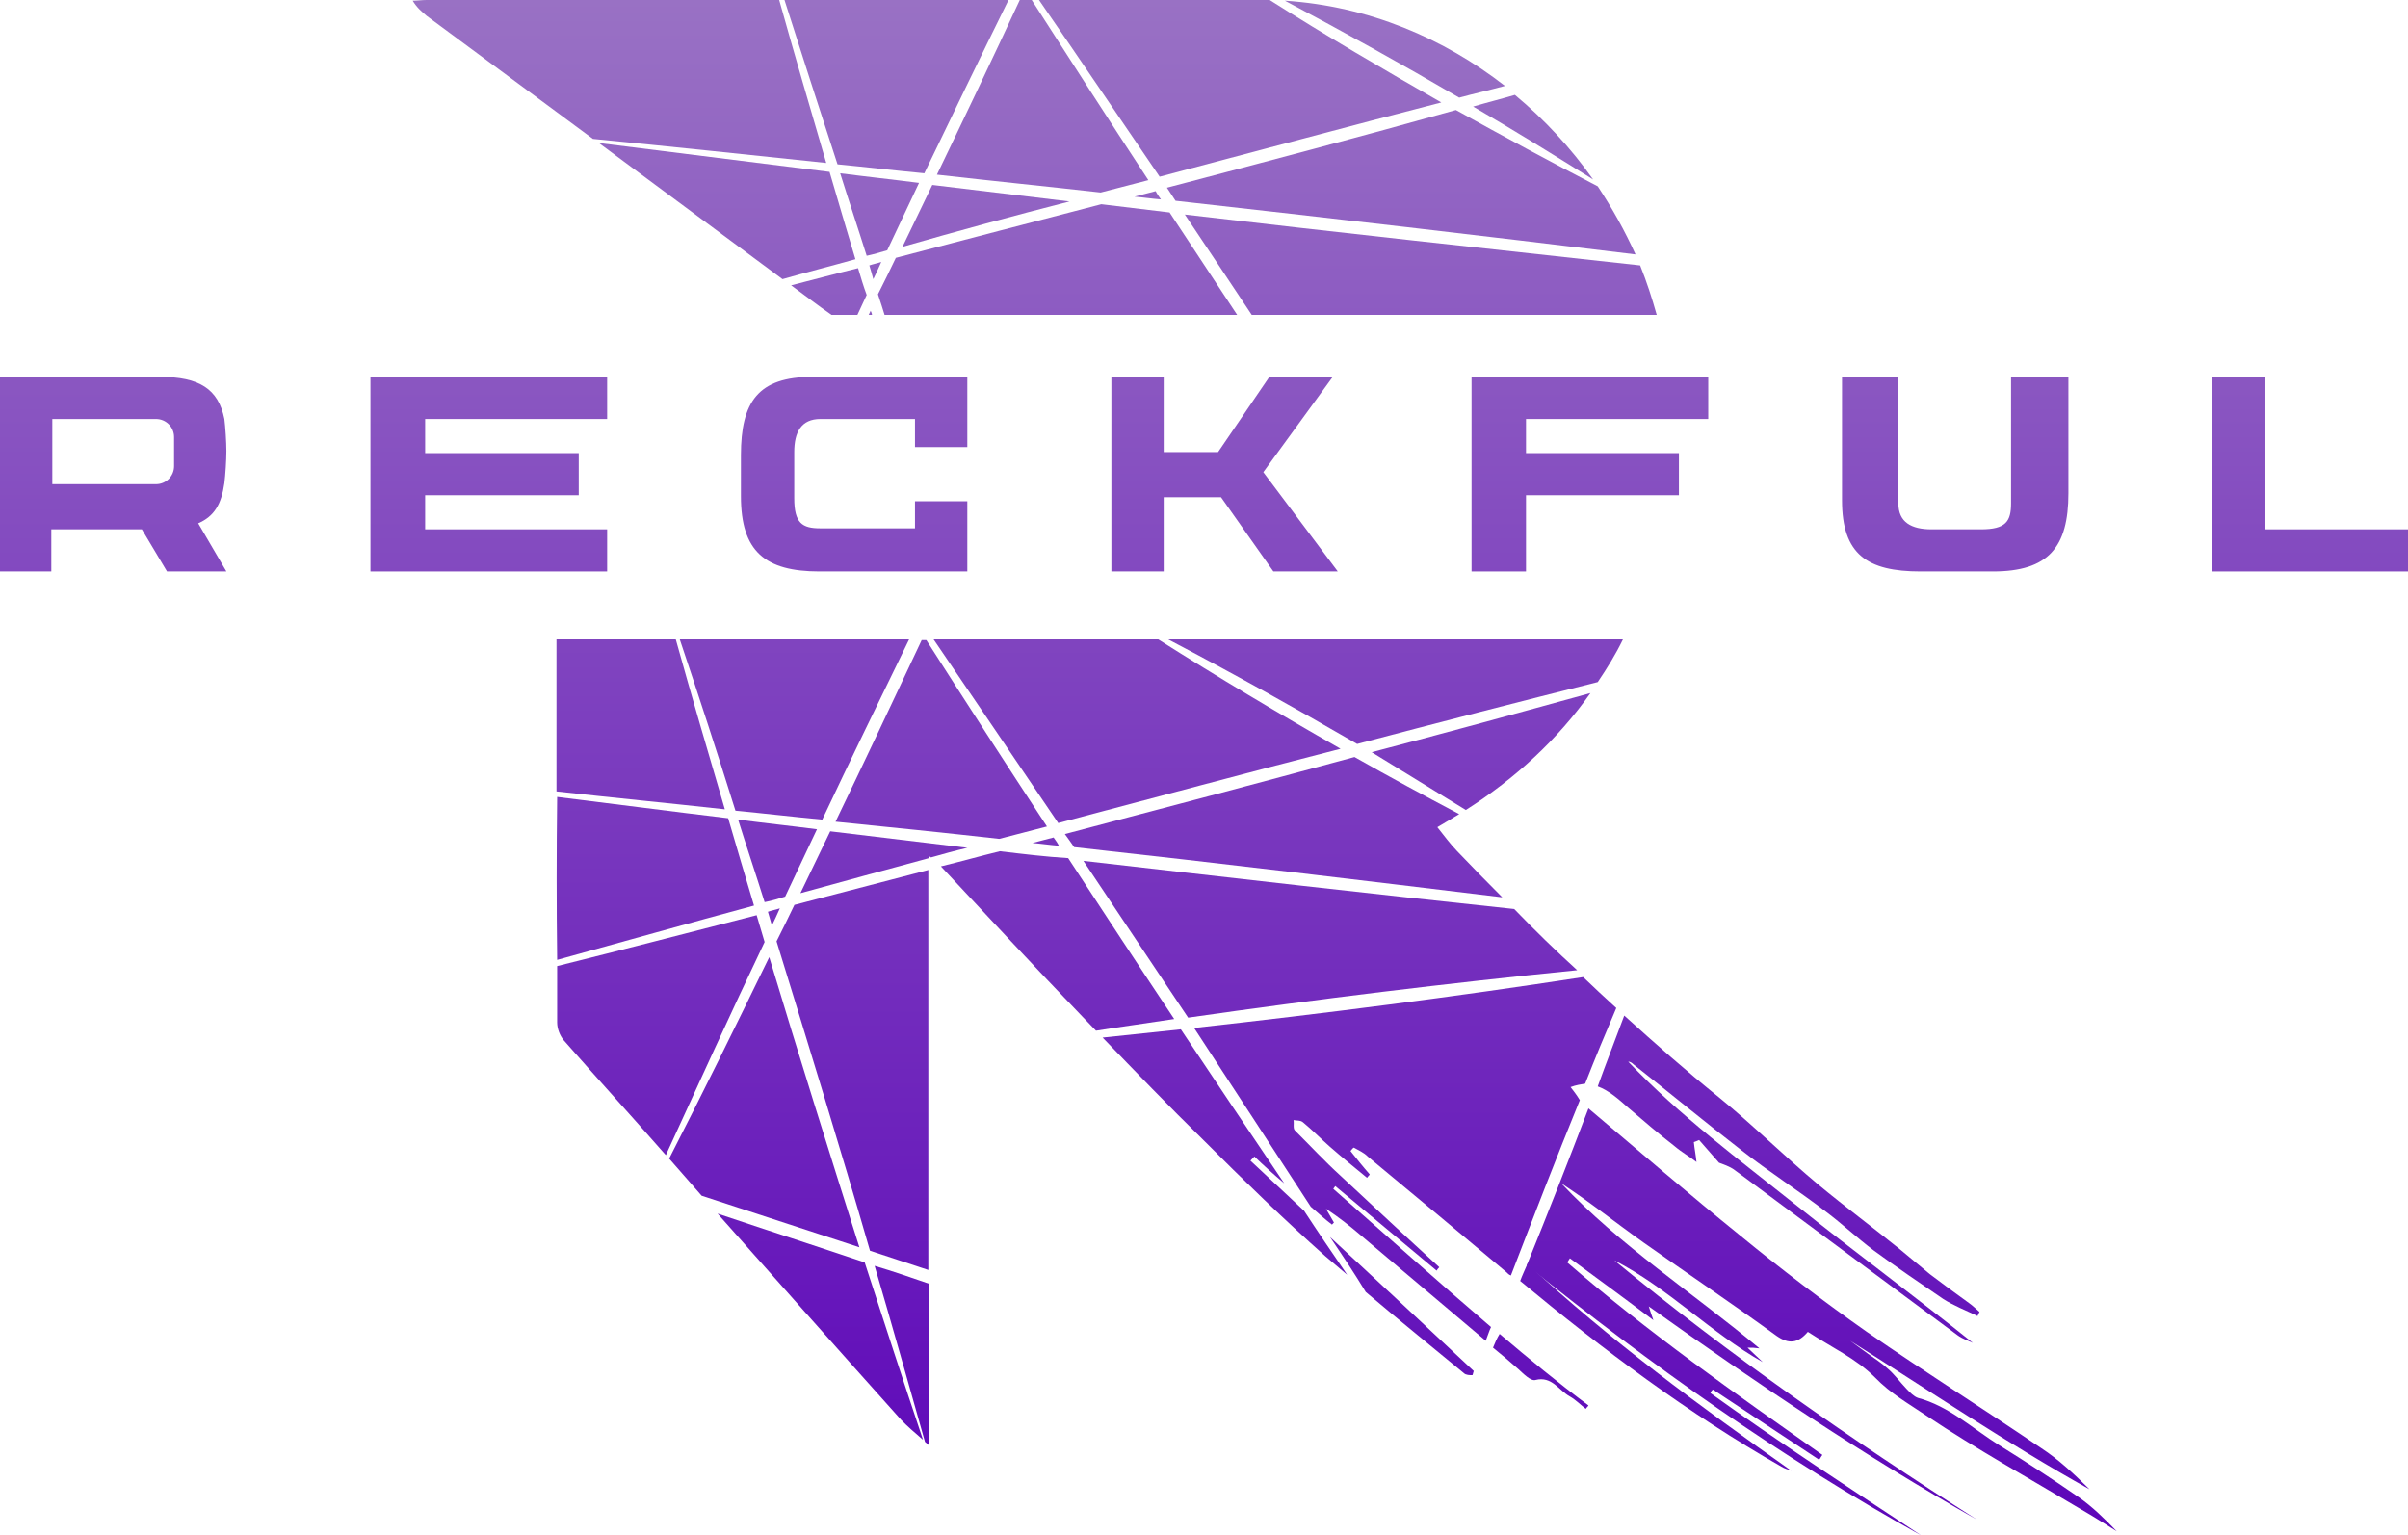
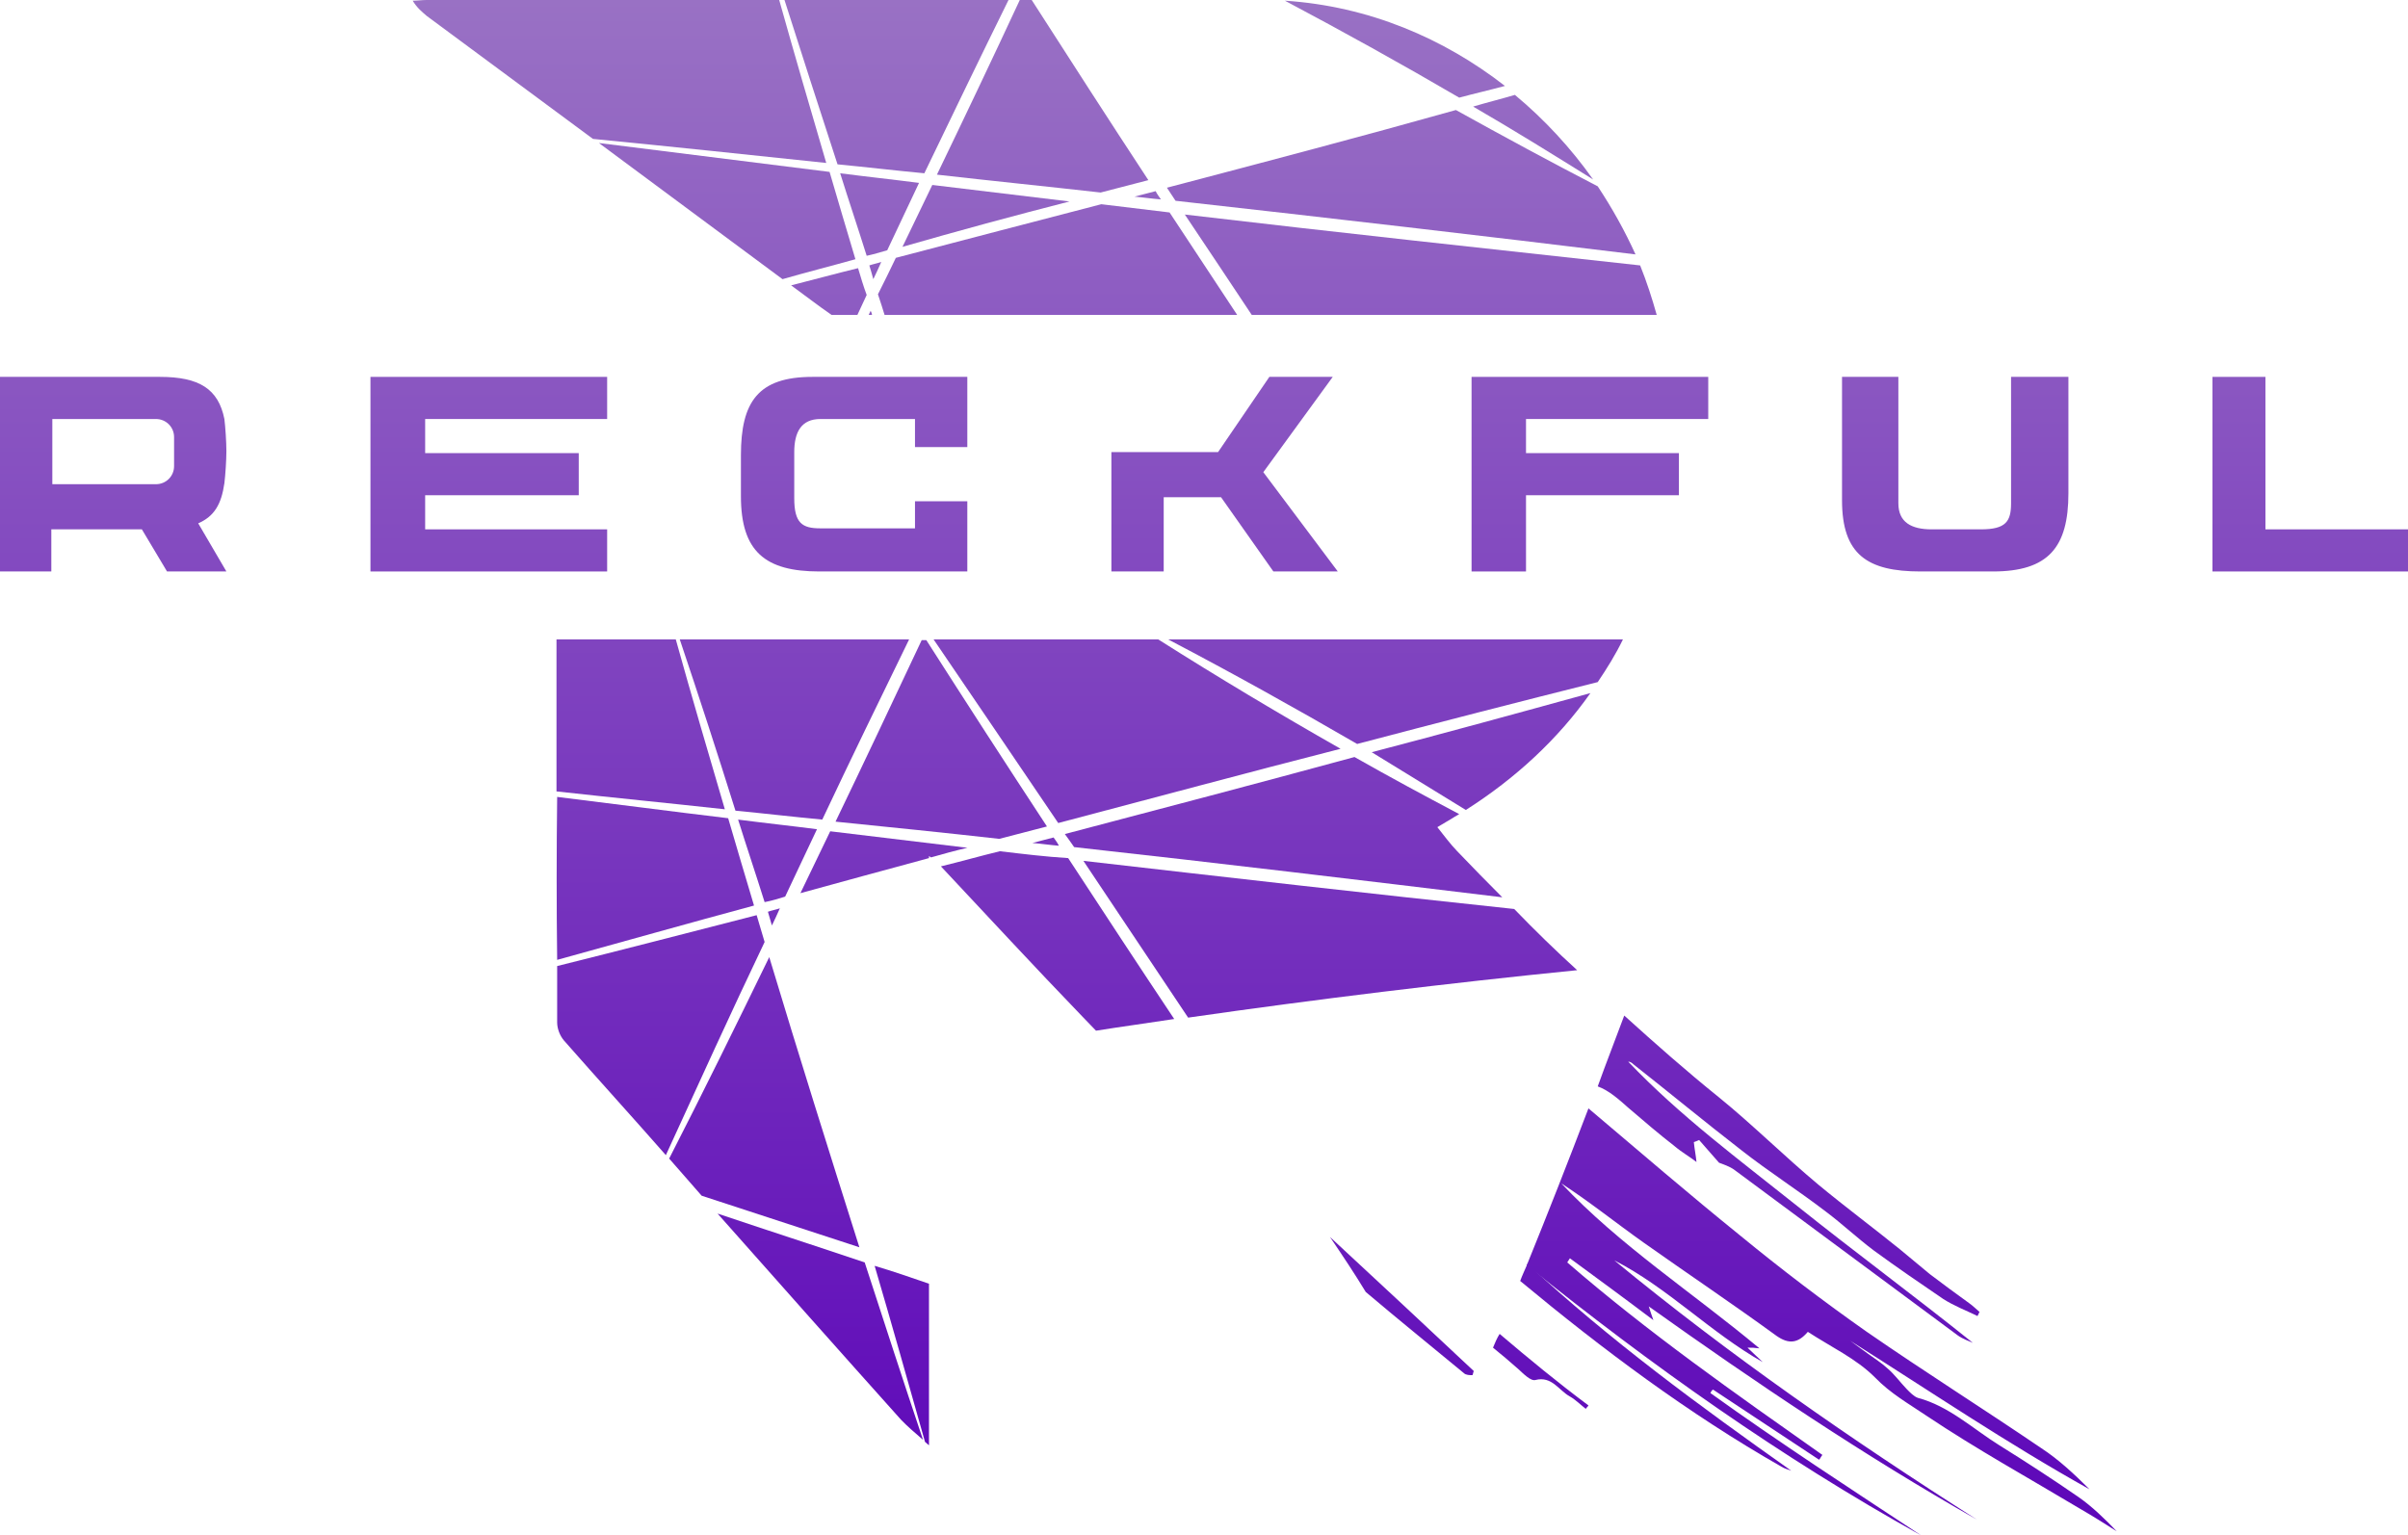
<svg xmlns="http://www.w3.org/2000/svg" width="196" height="125" viewBox="0 0 196 125" fill="none">
  <path d="M16.134 42.606L18.427 46.525H13.595L11.548 43.096H4.177V46.525H0V30.683H13.022C16.216 30.683 17.772 31.663 18.264 34.113C18.346 34.767 18.427 35.991 18.427 36.726C18.427 37.461 18.346 38.686 18.264 39.339C18.018 41.054 17.445 42.034 16.134 42.606ZM4.259 39.421H12.694C13.513 39.421 14.169 38.768 14.169 37.951V35.583C14.169 34.767 13.513 34.113 12.694 34.113H4.259V39.421Z" fill="url(#paint0_linear_3_10)" />
  <path d="M34.606 34.113V36.89H47.107V40.319H34.606V43.096H49.419V46.525H30.154V30.683H49.419V34.113H34.606Z" fill="url(#paint1_linear_3_10)" />
  <path d="M78.735 30.683V36.4H74.476V34.113H66.778C65.222 34.113 64.648 35.175 64.648 36.808V40.564C64.648 42.606 65.304 43.014 66.778 43.014H74.476V40.809H78.735V46.525H66.696C62.273 46.525 60.308 44.892 60.308 40.401V37.053C60.308 32.725 61.7 30.683 66.123 30.683H78.735Z" fill="url(#paint2_linear_3_10)" />
-   <path d="M99.389 40.483H94.72V46.525H90.462V30.683H94.72V36.808H99.143L103.32 30.683H108.479L102.828 38.441L108.889 46.525H103.647L99.389 40.483Z" fill="url(#paint3_linear_3_10)" />
+   <path d="M99.389 40.483H94.72V46.525H90.462V30.683V36.808H99.143L103.32 30.683H108.479L102.828 38.441L108.889 46.525H103.647L99.389 40.483Z" fill="url(#paint3_linear_3_10)" />
  <path d="M124.21 34.113V36.89H136.656V40.319H124.21V46.525H119.778V30.683H139.043V34.113H124.21Z" fill="url(#paint4_linear_3_10)" />
  <path d="M168.359 30.683V40.156C168.359 44.566 166.721 46.525 162.217 46.525H156.32C151.979 46.525 149.932 45.137 149.932 40.727V30.683H154.518V40.972C154.518 42.524 155.583 43.096 157.221 43.096H161.234C163.281 43.096 163.691 42.442 163.691 40.972V30.683H168.359Z" fill="url(#paint5_linear_3_10)" />
  <path d="M196 43.096V46.525H180.085V30.683H184.396V43.096H196Z" fill="url(#paint6_linear_3_10)" />
  <path d="M85.757 68.182C85.163 68.35 84.624 68.462 84.031 68.63C84.732 68.686 85.487 68.798 86.189 68.854C86.081 68.63 85.919 68.406 85.757 68.182Z" fill="url(#paint7_linear_3_10)" />
  <path d="M81.333 68.294C82.628 67.958 83.923 67.622 85.217 67.286C81.873 62.192 78.582 57.098 75.399 52.116H75.021C72.702 57.042 70.382 61.968 68.008 66.894C72.432 67.342 76.856 67.79 81.333 68.294Z" fill="url(#paint8_linear_3_10)" />
  <path d="M67.576 67.678C66.767 69.357 65.958 71.037 65.149 72.716C68.602 71.764 72.108 70.813 75.615 69.861V69.693C75.669 69.749 75.723 69.749 75.777 69.805C76.748 69.525 77.773 69.245 78.744 69.022C75.021 68.574 71.299 68.126 67.576 67.678Z" fill="url(#paint9_linear_3_10)" />
  <path d="M123.25 74.004C111.652 72.772 99.891 71.429 88.184 70.085C91.044 74.34 93.849 78.594 96.708 82.848C107.228 81.337 117.802 80.049 128.375 78.986C126.649 77.418 124.923 75.739 123.25 74.004Z" fill="url(#paint10_linear_3_10)" />
  <path d="M87.429 68.966C99.082 70.253 110.735 71.653 122.279 73.052C121.039 71.82 119.852 70.589 118.611 69.301C118.017 68.686 117.532 68.014 116.993 67.342C117.532 67.006 117.964 66.782 118.395 66.502C118.503 66.447 118.665 66.335 118.773 66.279C115.914 64.767 113.108 63.256 110.249 61.632C102.427 63.76 94.55 65.831 86.674 67.902C86.944 68.294 87.213 68.63 87.429 68.966Z" fill="url(#paint11_linear_3_10)" />
  <path d="M119.312 65.943C123.358 63.368 126.811 60.177 129.454 56.426C123.574 58.05 117.64 59.673 111.652 61.24C114.187 62.808 116.777 64.375 119.312 65.943Z" fill="url(#paint12_linear_3_10)" />
  <path d="M71.191 103.056C72.594 107.815 73.942 112.629 75.291 117.387C75.399 117.499 75.507 117.555 75.615 117.667V104.512C74.158 104.008 72.702 103.504 71.191 103.056Z" fill="url(#paint13_linear_3_10)" />
-   <path d="M127.836 88.502C128.268 88.334 128.699 88.278 129.023 88.222C129.832 86.151 130.695 84.08 131.558 82.064C130.641 81.225 129.724 80.385 128.861 79.546C118.341 81.169 107.767 82.512 97.194 83.688C100.377 88.558 103.56 93.428 106.689 98.242C107.282 98.746 107.821 99.25 108.415 99.698C108.469 99.642 108.523 99.586 108.577 99.53C108.361 99.138 108.145 98.802 107.929 98.41C108.954 99.082 109.871 99.81 110.789 100.593C114.187 103.448 117.532 106.303 120.931 109.158C121.093 108.766 121.2 108.374 121.362 108.039C117.046 104.344 112.785 100.537 108.523 96.787C108.577 96.731 108.631 96.619 108.685 96.563C111.436 98.858 114.187 101.153 116.939 103.448C116.993 103.336 117.1 103.224 117.154 103.168C114.457 100.705 111.814 98.242 109.116 95.723C107.821 94.548 106.635 93.26 105.394 92.029C105.232 91.861 105.34 91.469 105.286 91.189C105.556 91.245 105.825 91.189 106.041 91.357C106.796 91.973 107.498 92.7 108.199 93.316C109.224 94.212 110.249 95.052 111.274 95.891C111.328 95.779 111.436 95.723 111.49 95.611C110.95 94.996 110.411 94.324 109.925 93.708C110.033 93.596 110.087 93.484 110.195 93.428C110.573 93.652 111.004 93.82 111.328 94.156C115.104 97.291 118.881 100.425 122.603 103.56C122.711 103.672 122.819 103.784 122.981 103.84C124.815 99.082 126.649 94.324 128.591 89.566C128.321 89.118 128.052 88.782 127.836 88.502Z" fill="url(#paint14_linear_3_10)" />
  <path d="M81.387 69.301C79.769 69.693 78.204 70.141 76.586 70.533C80.416 74.619 84.192 78.706 88.077 82.736C88.454 83.128 88.832 83.52 89.21 83.912C91.314 83.576 93.417 83.296 95.575 82.96C92.662 78.594 89.803 74.228 86.944 69.861C85.109 69.749 83.275 69.525 81.387 69.301Z" fill="url(#paint15_linear_3_10)" />
  <path d="M75.992 52.06C79.337 56.986 82.736 61.968 86.135 67.006C93.795 64.991 101.456 62.92 109.116 60.961C104.099 58.106 99.136 55.139 94.281 52.06H75.992Z" fill="url(#paint16_linear_3_10)" />
-   <path d="M104.531 96.339C101.725 92.197 98.92 87.998 96.115 83.8C94.011 84.024 91.853 84.248 89.749 84.472C92.446 87.27 95.144 90.069 97.949 92.812C101.186 96.059 104.477 99.25 107.875 102.273C108.469 102.777 109.062 103.28 109.656 103.784C108.469 102.049 107.282 100.314 106.149 98.578C104.692 97.235 103.236 95.835 101.779 94.492C101.887 94.38 101.995 94.268 102.103 94.156C102.858 94.884 103.667 95.611 104.531 96.339Z" fill="url(#paint17_linear_3_10)" />
  <path d="M111.166 105.184C113.81 107.423 116.507 109.606 119.15 111.789C119.312 111.957 119.636 111.957 119.852 111.957C119.906 111.845 119.906 111.733 119.96 111.621C116.075 107.983 112.191 104.344 108.253 100.705C109.278 102.217 110.249 103.672 111.166 105.184Z" fill="url(#paint18_linear_3_10)" />
  <path d="M141.754 93.652C143.966 95.387 146.34 96.899 148.606 98.634C149.954 99.642 151.195 100.817 152.544 101.825C154.378 103.168 156.266 104.456 158.154 105.743C159.018 106.303 160.043 106.695 160.96 107.143C161.014 107.031 161.068 106.919 161.122 106.807C160.852 106.583 160.582 106.303 160.258 106.079C159.179 105.296 158.101 104.512 157.076 103.728C156.266 103.056 155.457 102.385 154.648 101.713C152.436 99.922 150.17 98.242 148.012 96.451C145.261 94.156 142.672 91.581 139.92 89.342C137.277 87.215 134.741 84.975 132.206 82.68C131.504 84.584 130.749 86.487 130.048 88.446C130.965 88.782 131.774 89.51 132.529 90.181C133.77 91.245 135.011 92.309 136.306 93.316C136.899 93.82 137.6 94.212 138.086 94.604C138.032 94.044 137.924 93.54 137.87 92.98C138.032 92.924 138.194 92.868 138.302 92.812C138.787 93.372 139.327 93.988 139.92 94.66C140.19 94.772 140.783 94.94 141.215 95.275C147.257 99.754 153.299 104.232 159.341 108.71C159.719 108.99 160.204 109.158 160.582 109.326C155.835 105.519 150.979 101.937 146.286 98.186C141.593 94.436 136.737 90.853 132.529 86.431C132.691 86.431 132.853 86.543 132.961 86.655C135.874 88.95 138.787 91.357 141.754 93.652Z" fill="url(#paint19_linear_3_10)" />
  <path d="M70.382 102.777C66.39 101.433 62.398 100.146 58.406 98.802C63.369 104.4 68.332 109.998 73.349 115.596C73.888 116.155 74.482 116.659 75.129 117.219C73.511 112.405 71.946 107.591 70.382 102.777Z" fill="url(#paint20_linear_3_10)" />
  <path d="M58.999 65.887C57.65 61.297 56.301 56.706 55.007 52.06H45.296C45.296 56.202 45.296 60.289 45.296 64.431C49.828 64.935 54.413 65.383 58.999 65.887Z" fill="url(#paint21_linear_3_10)" />
  <path d="M110.465 60.569C117.046 58.833 123.574 57.154 130.048 55.531C130.803 54.411 131.504 53.291 132.098 52.06H95.09C100.323 54.803 105.448 57.658 110.465 60.569Z" fill="url(#paint22_linear_3_10)" />
  <path d="M123.736 104.288C130.479 109.886 137.439 115.092 144.991 119.402C145.261 119.57 145.531 119.626 145.8 119.738C138.356 114.476 131.019 109.102 124.329 102.889C124.114 103.392 123.898 103.84 123.736 104.288Z" fill="url(#paint23_linear_3_10)" />
  <path d="M144.614 108.766C145.585 109.438 146.34 109.382 147.149 108.43C149.037 109.662 151.087 110.614 152.598 112.125C153.893 113.468 155.403 114.308 156.806 115.26C160.906 118.003 165.168 120.354 169.376 122.873C170.347 123.433 171.318 124.048 172.289 124.664C171.318 123.657 170.293 122.649 169.16 121.865C167.056 120.41 164.898 119.01 162.74 117.667C160.582 116.323 158.64 114.476 156.104 113.804C155.781 113.692 155.457 113.356 155.187 113.077C154.648 112.517 154.216 111.901 153.623 111.397C153.137 110.949 152.598 110.614 152.058 110.222C151.573 109.886 151.087 109.494 150.602 109.158C157.076 113.245 163.441 117.555 170.077 121.249C168.836 120.018 167.595 118.842 166.139 117.891C161.445 114.7 156.644 111.677 151.951 108.43C148.444 105.967 144.991 103.336 141.647 100.593C137.493 97.235 133.393 93.708 129.293 90.237C127.674 94.492 126.002 98.746 124.275 103C134.418 111.173 144.991 118.674 156.374 125C150.602 121.193 144.829 117.443 139.219 113.412C139.273 113.3 139.327 113.189 139.435 113.133C142.294 115.036 145.207 116.939 148.066 118.842C148.174 118.73 148.228 118.562 148.336 118.451C141.269 113.468 134.148 108.486 127.566 102.777C127.62 102.665 127.728 102.553 127.782 102.441C129.994 104.064 132.206 105.687 134.579 107.479C134.418 107.031 134.364 106.863 134.202 106.359C142.995 112.629 151.735 118.507 160.906 123.713C150.71 117.219 140.783 110.334 131.396 102.609C135.766 104.848 139.219 108.486 143.481 110.893C143.103 110.558 142.725 110.166 142.24 109.718C142.618 109.718 142.779 109.718 143.211 109.774C137.708 105.184 131.882 101.433 127.081 96.339C129.4 97.85 131.558 99.586 133.77 101.153C137.331 103.672 140.999 106.135 144.614 108.766Z" fill="url(#paint24_linear_3_10)" />
  <path d="M59.862 65.999C62.182 66.223 64.555 66.502 66.929 66.726C69.249 61.8 71.623 56.93 73.996 52.06H55.331C56.895 56.706 58.406 61.352 59.862 65.999Z" fill="url(#paint25_linear_3_10)" />
  <path d="M121.524 109.718C122.225 110.278 122.873 110.837 123.574 111.453C124.006 111.845 124.599 112.461 124.977 112.349C126.325 112.013 126.865 113.189 127.782 113.692C128.268 113.972 128.645 114.364 129.077 114.7C129.131 114.588 129.239 114.532 129.293 114.42C126.811 112.573 124.437 110.614 122.064 108.598C121.848 108.934 121.686 109.326 121.524 109.718Z" fill="url(#paint26_linear_3_10)" />
  <path d="M45.35 83.24C45.35 83.744 45.566 84.304 45.89 84.695C48.641 87.83 51.446 90.909 54.198 94.044C56.841 88.278 59.484 82.456 62.236 76.691C62.02 75.963 61.804 75.235 61.588 74.507C56.14 75.907 50.745 77.306 45.35 78.65C45.35 80.161 45.35 81.673 45.35 83.24Z" fill="url(#paint27_linear_3_10)" />
  <path d="M62.505 74.228C62.613 74.619 62.721 74.955 62.829 75.347C63.045 74.899 63.261 74.451 63.477 73.948C63.153 74.06 62.829 74.115 62.505 74.228Z" fill="url(#paint28_linear_3_10)" />
  <path d="M63.908 72.996C64.771 71.149 65.634 69.357 66.498 67.51C64.34 67.23 62.236 67.006 60.078 66.726C60.779 68.966 61.534 71.205 62.236 73.444C62.829 73.332 63.369 73.164 63.908 72.996Z" fill="url(#paint29_linear_3_10)" />
-   <path d="M75.615 70.813C71.946 71.764 68.332 72.716 64.663 73.668C64.178 74.675 63.692 75.683 63.207 76.635C65.796 85.031 68.386 93.428 70.813 101.825C72.378 102.329 73.996 102.889 75.561 103.392V70.813H75.615Z" fill="url(#paint30_linear_3_10)" />
  <path d="M45.35 78.146C50.637 76.691 55.978 75.179 61.373 73.724C60.671 71.373 59.97 69.022 59.269 66.614C54.575 66.055 49.936 65.439 45.35 64.879C45.296 69.301 45.296 73.724 45.35 78.146Z" fill="url(#paint31_linear_3_10)" />
  <path d="M62.613 77.922C59.916 83.464 57.219 88.95 54.467 94.324C55.331 95.331 56.248 96.339 57.111 97.347C61.373 98.746 65.688 100.146 69.95 101.545C67.469 93.708 64.987 85.815 62.613 77.922Z" fill="url(#paint32_linear_3_10)" />
  <path d="M94.496 16.234C94.335 16.01 94.173 15.786 94.065 15.562C93.471 15.73 92.932 15.842 92.338 16.01C93.04 16.066 93.741 16.178 94.496 16.234Z" fill="url(#paint33_linear_3_10)" />
  <path d="M87.052 16.402C83.329 15.954 79.607 15.506 75.885 15.058C75.075 16.738 74.266 18.417 73.457 20.096C77.934 18.809 82.466 17.577 87.052 16.402Z" fill="url(#paint34_linear_3_10)" />
  <path d="M94.982 15.282C95.198 15.618 95.467 16.01 95.683 16.346C108.199 17.745 120.769 19.201 133.123 20.712C132.26 18.809 131.235 16.962 130.048 15.17C126.164 13.155 122.333 11.084 118.503 8.957C110.735 11.14 102.858 13.211 94.982 15.282Z" fill="url(#paint35_linear_3_10)" />
  <path d="M101.887 25.638H134.849C134.472 24.295 134.04 22.951 133.5 21.608C121.254 20.264 108.792 18.921 96.439 17.465C98.273 20.208 100.107 22.951 101.887 25.638Z" fill="url(#paint36_linear_3_10)" />
-   <path d="M94.388 14.386C102.049 12.371 109.71 10.3 117.316 8.341C112.623 5.654 107.929 2.911 103.344 0C103.02 0 102.75 0 102.427 0C96.492 0 90.504 0 84.57 0C87.861 4.758 91.098 9.572 94.388 14.386Z" fill="url(#paint37_linear_3_10)" />
  <path d="M69.842 21.832C68.008 22.279 66.174 22.783 64.394 23.231C65.473 24.015 66.552 24.855 67.684 25.638H69.788C70.058 25.078 70.274 24.575 70.544 24.015C70.274 23.287 70.058 22.559 69.842 21.832Z" fill="url(#paint38_linear_3_10)" />
  <path d="M89.587 15.674C90.882 15.338 92.177 15.002 93.471 14.666C90.234 9.74 87.106 4.87 83.977 0C83.653 0 83.329 0 83.006 0C80.794 4.758 78.528 9.516 76.262 14.219C80.686 14.722 85.109 15.17 89.587 15.674Z" fill="url(#paint39_linear_3_10)" />
  <path d="M72 25.638H100.7C98.866 22.839 97.032 20.096 95.198 17.297C93.364 17.073 91.529 16.849 89.641 16.626C84.031 18.081 78.474 19.537 72.917 20.992C72.432 22 71.946 23.007 71.461 23.959C71.677 24.575 71.838 25.134 72 25.638Z" fill="url(#paint40_linear_3_10)" />
  <path d="M63.692 22.727C65.634 22.168 67.63 21.664 69.627 21.104C68.925 18.753 68.224 16.402 67.523 13.995C61.211 13.211 54.953 12.427 48.749 11.643C53.712 15.338 58.729 19.033 63.692 22.727Z" fill="url(#paint41_linear_3_10)" />
  <path d="M68.17 13.379C70.49 13.603 72.863 13.883 75.237 14.107C77.503 9.404 79.769 4.702 82.088 0C75.992 0 69.95 0 63.854 0C65.257 4.422 66.713 8.901 68.17 13.379Z" fill="url(#paint42_linear_3_10)" />
  <path d="M72.216 20.376C73.079 18.529 73.942 16.738 74.805 14.89C72.648 14.61 70.544 14.386 68.386 14.107C69.087 16.346 69.842 18.585 70.544 20.824C71.083 20.712 71.623 20.544 72.216 20.376Z" fill="url(#paint43_linear_3_10)" />
  <path d="M71.083 22.727C71.299 22.279 71.515 21.832 71.731 21.328C71.407 21.44 71.083 21.496 70.76 21.608C70.867 21.944 70.975 22.335 71.083 22.727Z" fill="url(#paint44_linear_3_10)" />
  <path d="M34.722 1.288C39.254 4.646 43.732 7.949 48.263 11.308C54.521 11.923 60.887 12.595 67.253 13.267C65.958 8.845 64.663 4.422 63.423 0C53.874 0 44.325 0 34.722 0C34.345 0 33.967 0.056 33.59 0.056C33.967 0.672 34.345 0.952 34.722 1.288Z" fill="url(#paint45_linear_3_10)" />
  <path d="M70.867 25.302C70.813 25.414 70.76 25.526 70.706 25.638H70.975C70.975 25.526 70.921 25.414 70.867 25.302Z" fill="url(#paint46_linear_3_10)" />
  <path d="M129.67 14.61C127.89 12.091 125.732 9.74 123.304 7.725C122.171 8.061 121.039 8.341 119.906 8.677C123.196 10.58 126.433 12.595 129.67 14.61Z" fill="url(#paint47_linear_3_10)" />
  <path d="M118.773 7.949C120.014 7.613 121.254 7.333 122.495 6.997C117.532 3.135 111.436 0.504 104.585 0.056C109.332 2.575 114.079 5.206 118.773 7.949Z" fill="url(#paint48_linear_3_10)" />
  <defs>
    <linearGradient id="paint0_linear_3_10" x1="92" y1="0" x2="92" y2="125" gradientUnits="userSpaceOnUse">
      <stop stop-color="#9971C4" />
      <stop offset="1" stop-color="#5D06B9" />
    </linearGradient>
    <linearGradient id="paint1_linear_3_10" x1="92" y1="0" x2="92" y2="125" gradientUnits="userSpaceOnUse">
      <stop stop-color="#9971C4" />
      <stop offset="1" stop-color="#5D06B9" />
    </linearGradient>
    <linearGradient id="paint2_linear_3_10" x1="92" y1="0" x2="92" y2="125" gradientUnits="userSpaceOnUse">
      <stop stop-color="#9971C4" />
      <stop offset="1" stop-color="#5D06B9" />
    </linearGradient>
    <linearGradient id="paint3_linear_3_10" x1="92" y1="0" x2="92" y2="125" gradientUnits="userSpaceOnUse">
      <stop stop-color="#9971C4" />
      <stop offset="1" stop-color="#5D06B9" />
    </linearGradient>
    <linearGradient id="paint4_linear_3_10" x1="92" y1="0" x2="92" y2="125" gradientUnits="userSpaceOnUse">
      <stop stop-color="#9971C4" />
      <stop offset="1" stop-color="#5D06B9" />
    </linearGradient>
    <linearGradient id="paint5_linear_3_10" x1="92" y1="0" x2="92" y2="125" gradientUnits="userSpaceOnUse">
      <stop stop-color="#9971C4" />
      <stop offset="1" stop-color="#5D06B9" />
    </linearGradient>
    <linearGradient id="paint6_linear_3_10" x1="92" y1="0" x2="92" y2="125" gradientUnits="userSpaceOnUse">
      <stop stop-color="#9971C4" />
      <stop offset="1" stop-color="#5D06B9" />
    </linearGradient>
    <linearGradient id="paint7_linear_3_10" x1="92" y1="0" x2="92" y2="125" gradientUnits="userSpaceOnUse">
      <stop stop-color="#9971C4" />
      <stop offset="1" stop-color="#5D06B9" />
    </linearGradient>
    <linearGradient id="paint8_linear_3_10" x1="92" y1="0" x2="92" y2="125" gradientUnits="userSpaceOnUse">
      <stop stop-color="#9971C4" />
      <stop offset="1" stop-color="#5D06B9" />
    </linearGradient>
    <linearGradient id="paint9_linear_3_10" x1="92" y1="0" x2="92" y2="125" gradientUnits="userSpaceOnUse">
      <stop stop-color="#9971C4" />
      <stop offset="1" stop-color="#5D06B9" />
    </linearGradient>
    <linearGradient id="paint10_linear_3_10" x1="92" y1="0" x2="92" y2="125" gradientUnits="userSpaceOnUse">
      <stop stop-color="#9971C4" />
      <stop offset="1" stop-color="#5D06B9" />
    </linearGradient>
    <linearGradient id="paint11_linear_3_10" x1="92" y1="0" x2="92" y2="125" gradientUnits="userSpaceOnUse">
      <stop stop-color="#9971C4" />
      <stop offset="1" stop-color="#5D06B9" />
    </linearGradient>
    <linearGradient id="paint12_linear_3_10" x1="92" y1="0" x2="92" y2="125" gradientUnits="userSpaceOnUse">
      <stop stop-color="#9971C4" />
      <stop offset="1" stop-color="#5D06B9" />
    </linearGradient>
    <linearGradient id="paint13_linear_3_10" x1="92" y1="0" x2="92" y2="125" gradientUnits="userSpaceOnUse">
      <stop stop-color="#9971C4" />
      <stop offset="1" stop-color="#5D06B9" />
    </linearGradient>
    <linearGradient id="paint14_linear_3_10" x1="92" y1="0" x2="92" y2="125" gradientUnits="userSpaceOnUse">
      <stop stop-color="#9971C4" />
      <stop offset="1" stop-color="#5D06B9" />
    </linearGradient>
    <linearGradient id="paint15_linear_3_10" x1="92" y1="0" x2="92" y2="125" gradientUnits="userSpaceOnUse">
      <stop stop-color="#9971C4" />
      <stop offset="1" stop-color="#5D06B9" />
    </linearGradient>
    <linearGradient id="paint16_linear_3_10" x1="92" y1="0" x2="92" y2="125" gradientUnits="userSpaceOnUse">
      <stop stop-color="#9971C4" />
      <stop offset="1" stop-color="#5D06B9" />
    </linearGradient>
    <linearGradient id="paint17_linear_3_10" x1="92" y1="0" x2="92" y2="125" gradientUnits="userSpaceOnUse">
      <stop stop-color="#9971C4" />
      <stop offset="1" stop-color="#5D06B9" />
    </linearGradient>
    <linearGradient id="paint18_linear_3_10" x1="92" y1="0" x2="92" y2="125" gradientUnits="userSpaceOnUse">
      <stop stop-color="#9971C4" />
      <stop offset="1" stop-color="#5D06B9" />
    </linearGradient>
    <linearGradient id="paint19_linear_3_10" x1="92" y1="0" x2="92" y2="125" gradientUnits="userSpaceOnUse">
      <stop stop-color="#9971C4" />
      <stop offset="1" stop-color="#5D06B9" />
    </linearGradient>
    <linearGradient id="paint20_linear_3_10" x1="92" y1="0" x2="92" y2="125" gradientUnits="userSpaceOnUse">
      <stop stop-color="#9971C4" />
      <stop offset="1" stop-color="#5D06B9" />
    </linearGradient>
    <linearGradient id="paint21_linear_3_10" x1="92" y1="0" x2="92" y2="125" gradientUnits="userSpaceOnUse">
      <stop stop-color="#9971C4" />
      <stop offset="1" stop-color="#5D06B9" />
    </linearGradient>
    <linearGradient id="paint22_linear_3_10" x1="92" y1="0" x2="92" y2="125" gradientUnits="userSpaceOnUse">
      <stop stop-color="#9971C4" />
      <stop offset="1" stop-color="#5D06B9" />
    </linearGradient>
    <linearGradient id="paint23_linear_3_10" x1="92" y1="0" x2="92" y2="125" gradientUnits="userSpaceOnUse">
      <stop stop-color="#9971C4" />
      <stop offset="1" stop-color="#5D06B9" />
    </linearGradient>
    <linearGradient id="paint24_linear_3_10" x1="92" y1="0" x2="92" y2="125" gradientUnits="userSpaceOnUse">
      <stop stop-color="#9971C4" />
      <stop offset="1" stop-color="#5D06B9" />
    </linearGradient>
    <linearGradient id="paint25_linear_3_10" x1="92" y1="0" x2="92" y2="125" gradientUnits="userSpaceOnUse">
      <stop stop-color="#9971C4" />
      <stop offset="1" stop-color="#5D06B9" />
    </linearGradient>
    <linearGradient id="paint26_linear_3_10" x1="92" y1="0" x2="92" y2="125" gradientUnits="userSpaceOnUse">
      <stop stop-color="#9971C4" />
      <stop offset="1" stop-color="#5D06B9" />
    </linearGradient>
    <linearGradient id="paint27_linear_3_10" x1="92" y1="0" x2="92" y2="125" gradientUnits="userSpaceOnUse">
      <stop stop-color="#9971C4" />
      <stop offset="1" stop-color="#5D06B9" />
    </linearGradient>
    <linearGradient id="paint28_linear_3_10" x1="92" y1="0" x2="92" y2="125" gradientUnits="userSpaceOnUse">
      <stop stop-color="#9971C4" />
      <stop offset="1" stop-color="#5D06B9" />
    </linearGradient>
    <linearGradient id="paint29_linear_3_10" x1="92" y1="0" x2="92" y2="125" gradientUnits="userSpaceOnUse">
      <stop stop-color="#9971C4" />
      <stop offset="1" stop-color="#5D06B9" />
    </linearGradient>
    <linearGradient id="paint30_linear_3_10" x1="92" y1="0" x2="92" y2="125" gradientUnits="userSpaceOnUse">
      <stop stop-color="#9971C4" />
      <stop offset="1" stop-color="#5D06B9" />
    </linearGradient>
    <linearGradient id="paint31_linear_3_10" x1="92" y1="0" x2="92" y2="125" gradientUnits="userSpaceOnUse">
      <stop stop-color="#9971C4" />
      <stop offset="1" stop-color="#5D06B9" />
    </linearGradient>
    <linearGradient id="paint32_linear_3_10" x1="92" y1="0" x2="92" y2="125" gradientUnits="userSpaceOnUse">
      <stop stop-color="#9971C4" />
      <stop offset="1" stop-color="#5D06B9" />
    </linearGradient>
    <linearGradient id="paint33_linear_3_10" x1="92" y1="0" x2="92" y2="125" gradientUnits="userSpaceOnUse">
      <stop stop-color="#9971C4" />
      <stop offset="1" stop-color="#5D06B9" />
    </linearGradient>
    <linearGradient id="paint34_linear_3_10" x1="92" y1="0" x2="92" y2="125" gradientUnits="userSpaceOnUse">
      <stop stop-color="#9971C4" />
      <stop offset="1" stop-color="#5D06B9" />
    </linearGradient>
    <linearGradient id="paint35_linear_3_10" x1="92" y1="0" x2="92" y2="125" gradientUnits="userSpaceOnUse">
      <stop stop-color="#9971C4" />
      <stop offset="1" stop-color="#5D06B9" />
    </linearGradient>
    <linearGradient id="paint36_linear_3_10" x1="92" y1="0" x2="92" y2="125" gradientUnits="userSpaceOnUse">
      <stop stop-color="#9971C4" />
      <stop offset="1" stop-color="#5D06B9" />
    </linearGradient>
    <linearGradient id="paint37_linear_3_10" x1="92" y1="0" x2="92" y2="125" gradientUnits="userSpaceOnUse">
      <stop stop-color="#9971C4" />
      <stop offset="1" stop-color="#5D06B9" />
    </linearGradient>
    <linearGradient id="paint38_linear_3_10" x1="92" y1="0" x2="92" y2="125" gradientUnits="userSpaceOnUse">
      <stop stop-color="#9971C4" />
      <stop offset="1" stop-color="#5D06B9" />
    </linearGradient>
    <linearGradient id="paint39_linear_3_10" x1="92" y1="0" x2="92" y2="125" gradientUnits="userSpaceOnUse">
      <stop stop-color="#9971C4" />
      <stop offset="1" stop-color="#5D06B9" />
    </linearGradient>
    <linearGradient id="paint40_linear_3_10" x1="92" y1="0" x2="92" y2="125" gradientUnits="userSpaceOnUse">
      <stop stop-color="#9971C4" />
      <stop offset="1" stop-color="#5D06B9" />
    </linearGradient>
    <linearGradient id="paint41_linear_3_10" x1="92" y1="0" x2="92" y2="125" gradientUnits="userSpaceOnUse">
      <stop stop-color="#9971C4" />
      <stop offset="1" stop-color="#5D06B9" />
    </linearGradient>
    <linearGradient id="paint42_linear_3_10" x1="92" y1="0" x2="92" y2="125" gradientUnits="userSpaceOnUse">
      <stop stop-color="#9971C4" />
      <stop offset="1" stop-color="#5D06B9" />
    </linearGradient>
    <linearGradient id="paint43_linear_3_10" x1="92" y1="0" x2="92" y2="125" gradientUnits="userSpaceOnUse">
      <stop stop-color="#9971C4" />
      <stop offset="1" stop-color="#5D06B9" />
    </linearGradient>
    <linearGradient id="paint44_linear_3_10" x1="92" y1="0" x2="92" y2="125" gradientUnits="userSpaceOnUse">
      <stop stop-color="#9971C4" />
      <stop offset="1" stop-color="#5D06B9" />
    </linearGradient>
    <linearGradient id="paint45_linear_3_10" x1="92" y1="0" x2="92" y2="125" gradientUnits="userSpaceOnUse">
      <stop stop-color="#9971C4" />
      <stop offset="1" stop-color="#5D06B9" />
    </linearGradient>
    <linearGradient id="paint46_linear_3_10" x1="92" y1="0" x2="92" y2="125" gradientUnits="userSpaceOnUse">
      <stop stop-color="#9971C4" />
      <stop offset="1" stop-color="#5D06B9" />
    </linearGradient>
    <linearGradient id="paint47_linear_3_10" x1="92" y1="0" x2="92" y2="125" gradientUnits="userSpaceOnUse">
      <stop stop-color="#9971C4" />
      <stop offset="1" stop-color="#5D06B9" />
    </linearGradient>
    <linearGradient id="paint48_linear_3_10" x1="92" y1="0" x2="92" y2="125" gradientUnits="userSpaceOnUse">
      <stop stop-color="#9971C4" />
      <stop offset="1" stop-color="#5D06B9" />
    </linearGradient>
  </defs>
</svg>